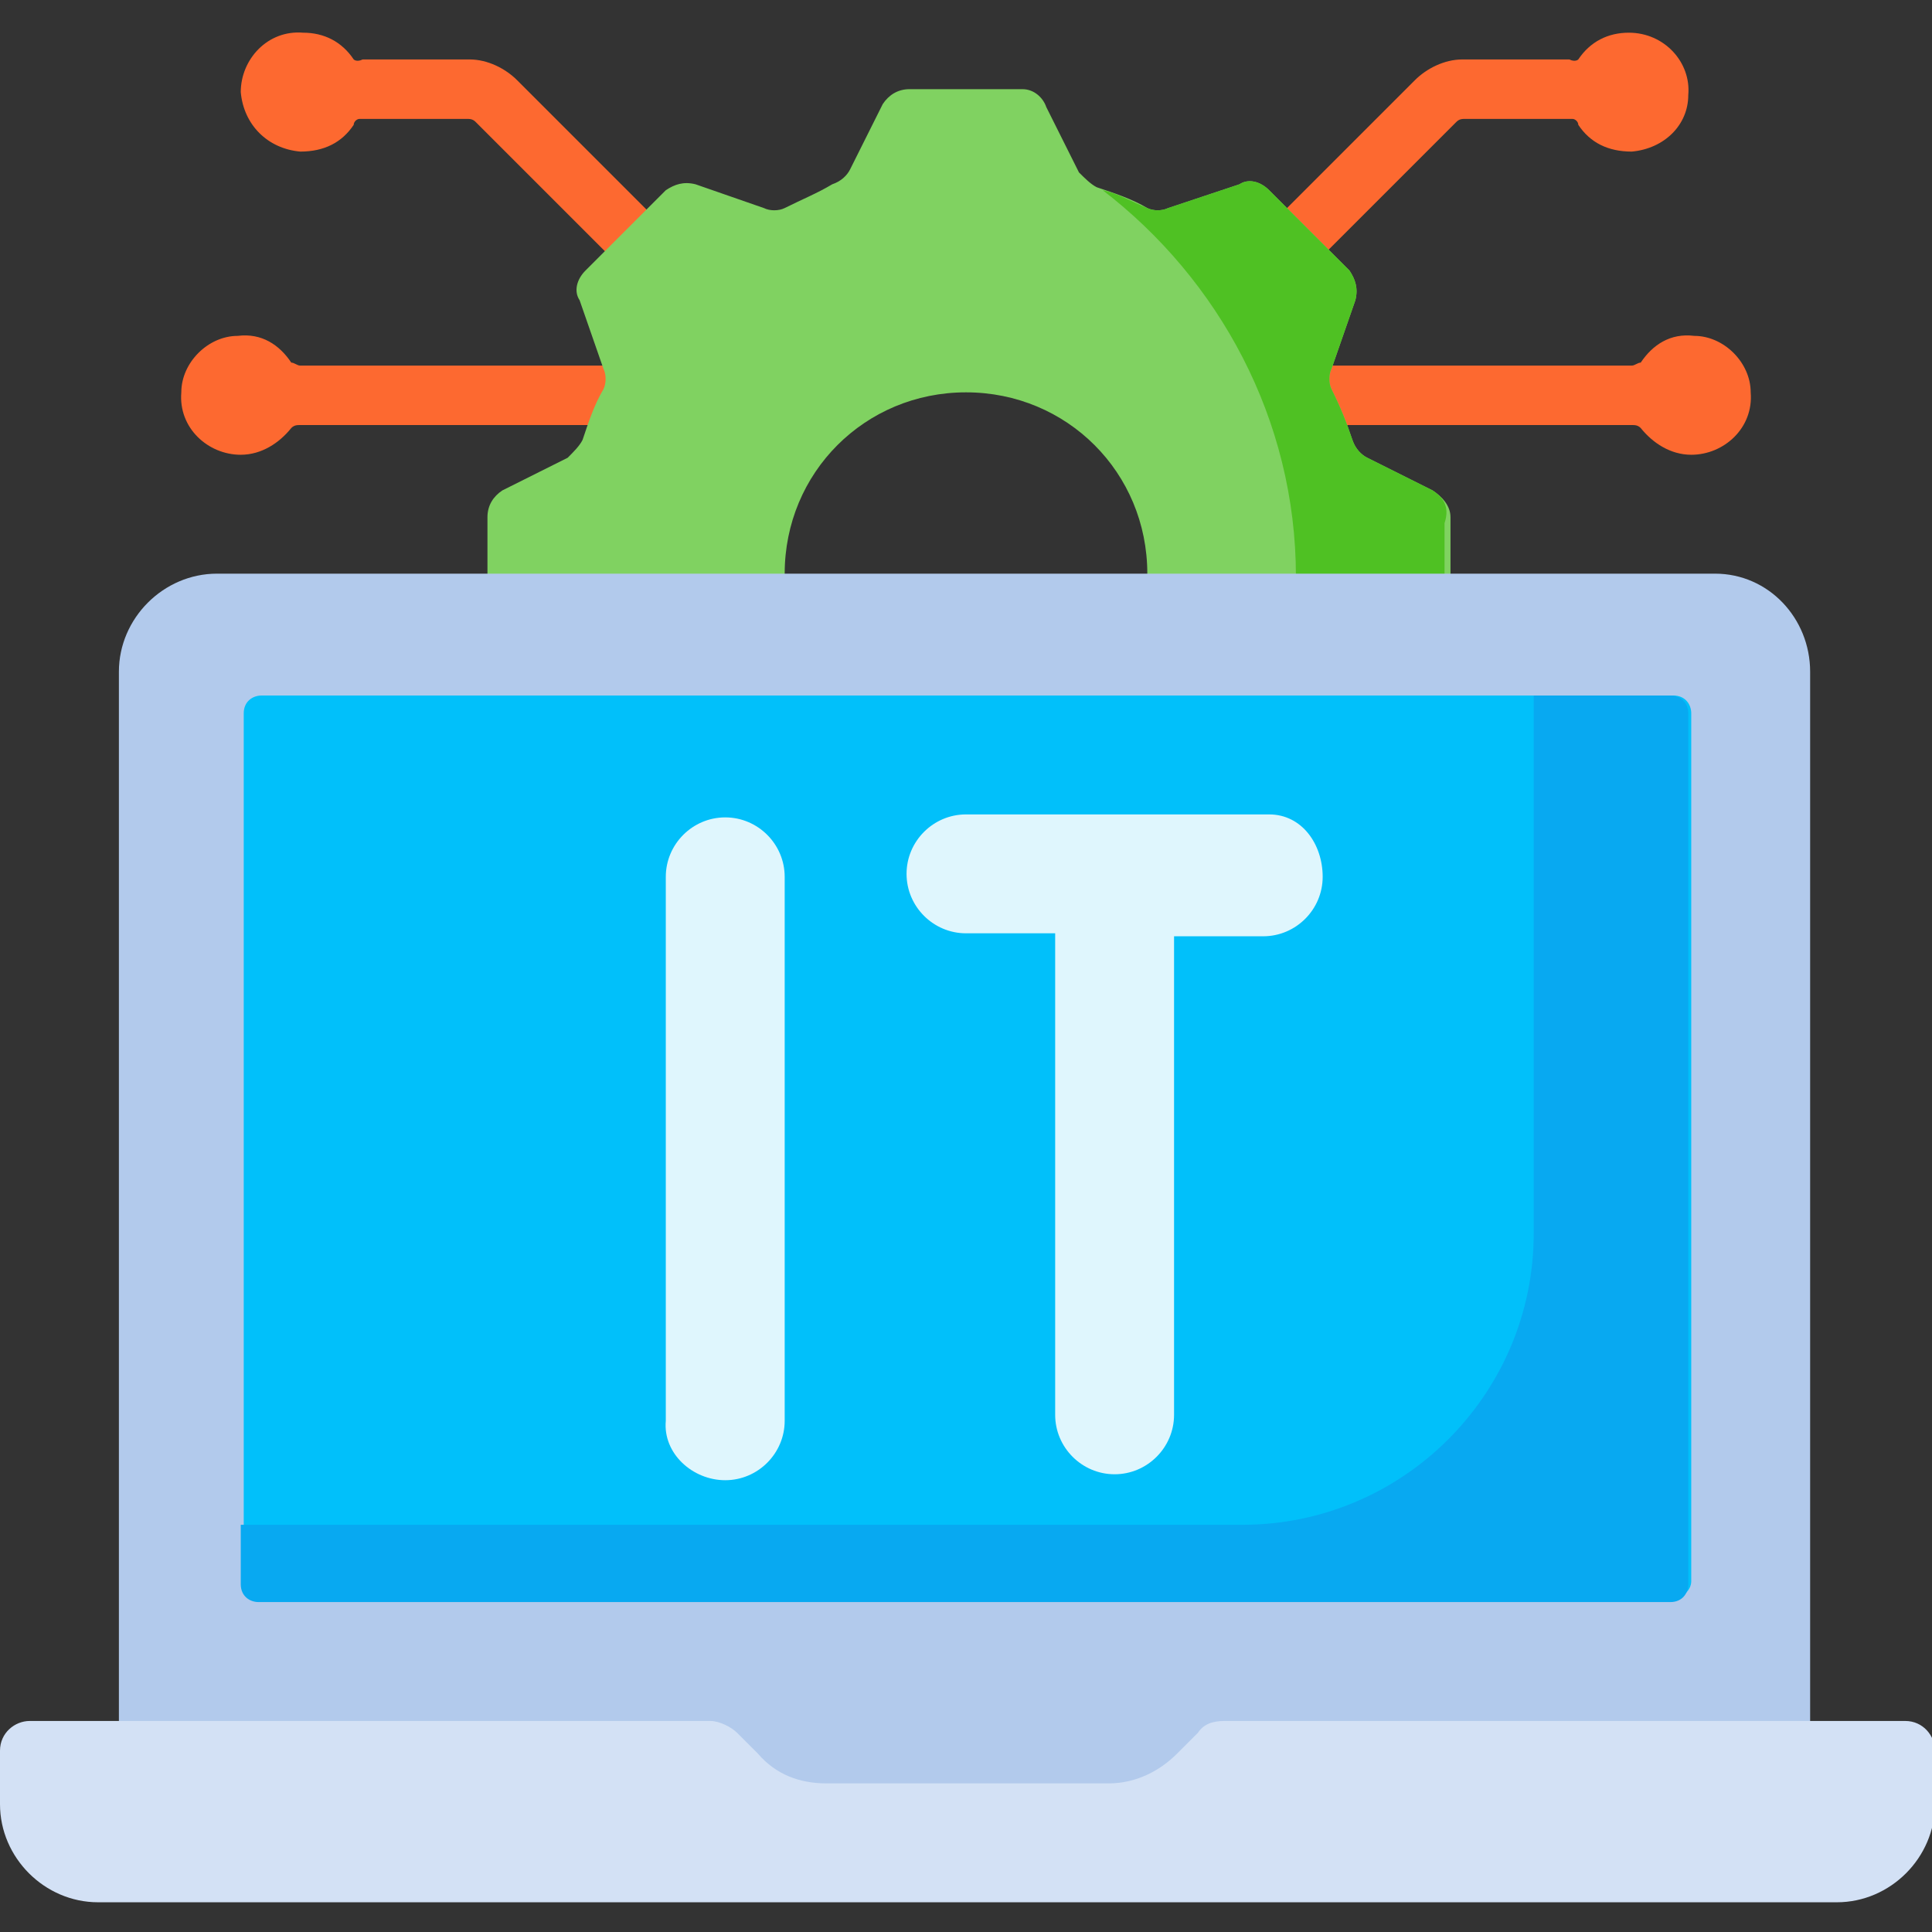
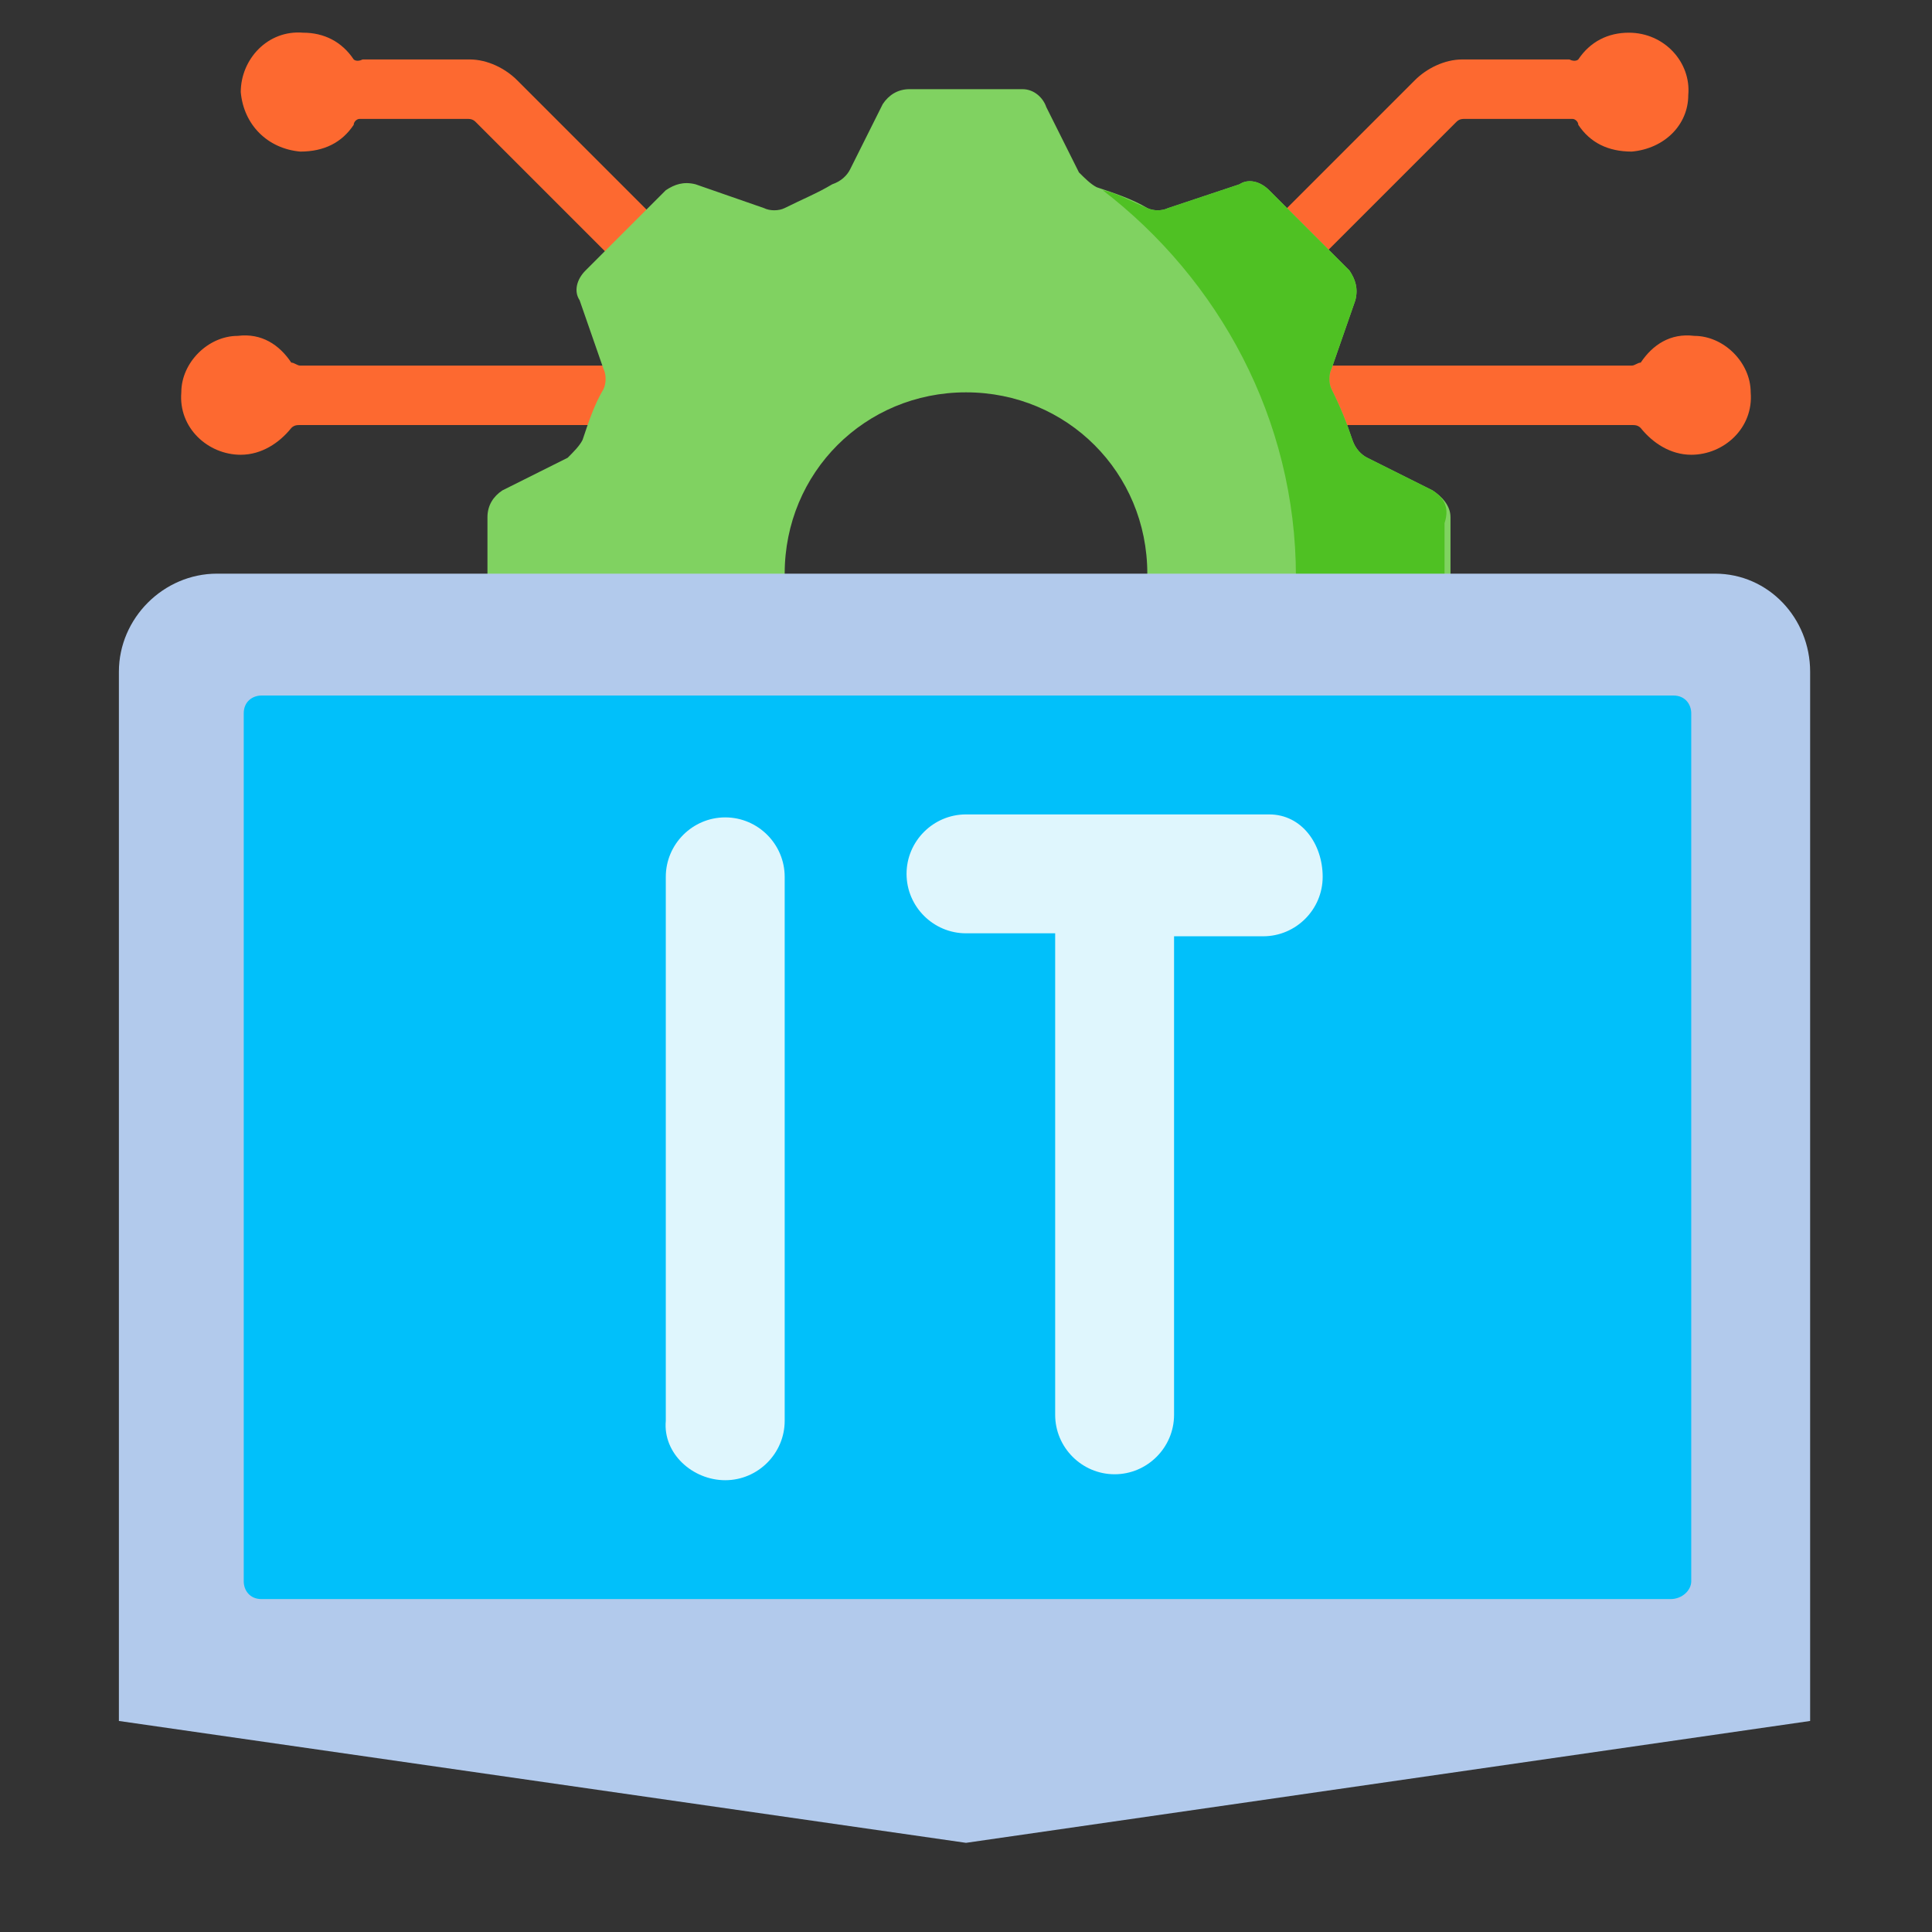
<svg xmlns="http://www.w3.org/2000/svg" version="1.1" id="Capa_1" x="0px" y="0px" width="65px" height="65px" viewBox="0 0 65 65" style="enable-background:new 0 0 65 65;" xml:space="preserve">
  <rect x="0" y="0" width="65" height="65" fill="#333333" stroke="none" />
  <style type="text/css">
	.st0{fill:#FD6930;}
	.st1{fill:#80D261;}
	.st2{fill:#4FC123;}
	.st3{fill:#B2CAEC;}
	.st4{fill:#D3E1F5;}
	.st5{fill:#01C0FA;}
	.st6{fill:#08A9F1;}
	.st7{fill:#DFF6FD;}
</style>
  <g>
    <g>
      <path class="st0" d="M22.7,12.3H10.1c-0.1,0-0.2-0.1-0.3-0.1c-0.4-0.6-1-1-1.8-0.9c-1,0-1.9,0.9-1.9,1.9c-0.1,1.2,0.9,2.1,2,2.1    c0.7,0,1.3-0.4,1.7-0.9c0.1-0.1,0.2-0.1,0.3-0.1h12.6c0.5,0,1-0.4,1-1C23.6,12.7,23.2,12.3,22.7,12.3z" />
      <path class="st0" d="M10.1,5.1c0.8,0,1.4-0.3,1.8-0.9C11.9,4.1,12,4,12.1,4h3.6c0.1,0,0.2,0,0.3,0.1l6.2,6.2    c0.2,0.2,0.4,0.3,0.7,0.3c0.2,0,0.5-0.1,0.7-0.3c0.4-0.4,0.4-1,0-1.4l-6.2-6.2c-0.4-0.4-1-0.7-1.6-0.7h-3.6C12,2.1,11.9,2,11.9,2    c-0.4-0.6-1-0.9-1.7-0.9C9,1,8.1,2,8.1,3.1C8.2,4.2,9,5,10.1,5.1z" />
    </g>
    <g>
      <path class="st0" d="M42.3,12.3h12.6c0.1,0,0.2-0.1,0.3-0.1c0.4-0.6,1-1,1.8-0.9c1,0,1.9,0.9,1.9,1.9c0.1,1.2-0.9,2.1-2,2.1    c-0.7,0-1.3-0.4-1.7-0.9c-0.1-0.1-0.2-0.1-0.3-0.1H42.3c-0.5,0-1-0.4-1-1C41.4,12.7,41.8,12.3,42.3,12.3L42.3,12.3z" />
      <path class="st0" d="M54.9,5.1c-0.8,0-1.4-0.3-1.8-0.9C53.1,4.1,53,4,52.9,4h-3.6c-0.1,0-0.2,0-0.3,0.1l-6.2,6.2    c-0.2,0.2-0.4,0.3-0.7,0.3c-0.2,0-0.5-0.1-0.7-0.3c-0.4-0.4-0.4-1,0-1.4l6.2-6.2c0.4-0.4,1-0.7,1.6-0.7h3.6C53,2.1,53.1,2,53.1,2    c0.4-0.6,1-0.9,1.7-0.9c1.2,0,2.1,1,2,2.1C56.8,4.2,56,5,54.9,5.1z" />
    </g>
    <path class="st1" d="M48.2,16.5L46,15.4c-0.2-0.1-0.4-0.3-0.5-0.6c-0.2-0.6-0.4-1.1-0.7-1.7c-0.1-0.2-0.1-0.5,0-0.7l0.8-2.3   c0.1-0.4,0-0.7-0.2-1l-2.7-2.7c-0.3-0.3-0.7-0.4-1-0.2L39.3,7c-0.2,0.1-0.5,0.1-0.7,0c-0.5-0.3-1.1-0.5-1.7-0.7   c-0.2-0.1-0.4-0.3-0.6-0.5l-1.1-2.2C35.1,3.3,34.8,3,34.4,3h-3.8c-0.4,0-0.7,0.2-0.9,0.5l-1.1,2.2c-0.1,0.2-0.3,0.4-0.6,0.5   C27.5,6.5,27,6.7,26.4,7c-0.2,0.1-0.5,0.1-0.7,0l-2.3-0.8c-0.4-0.1-0.7,0-1,0.2l-2.7,2.7c-0.3,0.3-0.4,0.7-0.2,1l0.8,2.3   c0.1,0.2,0.1,0.5,0,0.7c-0.3,0.5-0.5,1.1-0.7,1.7c-0.1,0.2-0.3,0.4-0.5,0.6l-2.2,1.1c-0.3,0.2-0.5,0.5-0.5,0.9v3.8   c0,0.4,0.2,0.7,0.5,0.9l2.2,1.1c0.2,0.1,0.4,0.3,0.5,0.6c0.2,0.6,0.4,1.1,0.7,1.7c0.1,0.2,0.1,0.5,0,0.7l-0.8,2.3   c-0.1,0.4,0,0.7,0.2,1l2.7,2.7c0.3,0.3,0.7,0.4,1,0.2l2.3-0.8c0.2-0.1,0.5-0.1,0.7,0c0.5,0.3,1.1,0.5,1.7,0.7   c0.2,0.1,0.4,0.3,0.6,0.5l1.1,2.2c0.2,0.3,0.5,0.5,0.9,0.5h3.8c0.4,0,0.7-0.2,0.9-0.5l1.1-2.2c0.1-0.2,0.3-0.4,0.6-0.5   c0.6-0.2,1.1-0.4,1.7-0.7c0.2-0.1,0.5-0.1,0.7,0l2.3,0.8c0.4,0.1,0.7,0,1-0.2l2.7-2.7c0.3-0.3,0.4-0.7,0.2-1l-0.8-2.3   c-0.1-0.2-0.1-0.5,0-0.7c0.3-0.5,0.5-1.1,0.7-1.7c0.1-0.2,0.3-0.4,0.5-0.6l2.2-1.1c0.3-0.2,0.5-0.5,0.5-0.9v-3.8   C48.8,17,48.5,16.7,48.2,16.5L48.2,16.5z M32.5,25.4c-3.4,0-6.1-2.7-6.1-6.1s2.7-6.1,6.1-6.1s6.1,2.7,6.1,6.1S35.9,25.4,32.5,25.4z   " />
    <path class="st2" d="M48.2,16.5L46,15.4c-0.2-0.1-0.4-0.3-0.5-0.6c-0.2-0.6-0.4-1.1-0.7-1.7c-0.1-0.2-0.1-0.5,0-0.7l0.8-2.3   c0.1-0.4,0-0.7-0.2-1l-2.7-2.7c-0.3-0.3-0.7-0.4-1-0.2L39.3,7c-0.2,0.1-0.5,0.1-0.7,0c-0.5-0.2-1-0.5-1.5-0.6c3.9,3,6.5,7.7,6.5,13   s-2.5,10-6.5,13c0.5-0.2,1-0.4,1.5-0.6c0.2-0.1,0.5-0.1,0.7,0l2.3,0.8c0.4,0.1,0.7,0,1-0.2l2.7-2.7c0.3-0.3,0.4-0.7,0.2-1l-0.8-2.3   c-0.1-0.2-0.1-0.5,0-0.7c0.3-0.5,0.5-1.1,0.7-1.7c0.1-0.2,0.3-0.4,0.5-0.6l2.2-1.1c0.3-0.2,0.5-0.5,0.5-0.9v-3.8   C48.8,17,48.5,16.7,48.2,16.5z" />
    <path class="st3" d="M57.7,19.3H7.3c-1.8,0-3.3,1.5-3.3,3.3v35.3L32.5,62l28.4-4.1V22.6C60.9,20.8,59.5,19.3,57.7,19.3z" />
-     <path class="st4" d="M40.3,58.3L39.6,59c-0.6,0.6-1.4,1-2.3,1h-9.5c-0.9,0-1.7-0.3-2.3-1l-0.7-0.7c-0.2-0.2-0.6-0.4-0.9-0.4H1   c-0.5,0-1,0.4-1,1v1.8C0,62.5,1.5,64,3.3,64h58.5c1.8,0,3.3-1.5,3.3-3.3v-1.8c0-0.5-0.4-1-1-1H41.2C40.8,57.9,40.5,58,40.3,58.3   L40.3,58.3z" />
    <path class="st5" d="M56.2,53.8H8.8c-0.4,0-0.6-0.3-0.6-0.6V24c0-0.4,0.3-0.6,0.6-0.6h47.5c0.4,0,0.6,0.3,0.6,0.6v29.2   C56.9,53.5,56.6,53.8,56.2,53.8z" />
-     <path class="st6" d="M51.6,23.4v18.1c0,5.4-4.4,9.8-9.8,9.8H8.1v2c0,0.4,0.3,0.6,0.6,0.6h47.5c0.4,0,0.6-0.3,0.6-0.6V24   c0-0.4-0.3-0.6-0.6-0.6H51.6z" />
    <g>
      <path class="st7" d="M24.4,49.8c1.1,0,2-0.9,2-2V29.5c0-1.1-0.9-2-2-2s-2,0.9-2,2v18.3C22.3,48.9,23.3,49.8,24.4,49.8z" />
      <path class="st7" d="M42.7,27.4H32.5c-1.1,0-2,0.9-2,2s0.9,2,2,2h3v16.2c0,1.1,0.9,2,2,2c1.1,0,2-0.9,2-2V31.5h3c1.1,0,2-0.9,2-2    S43.8,27.4,42.7,27.4z" />
    </g>
  </g>
</svg>